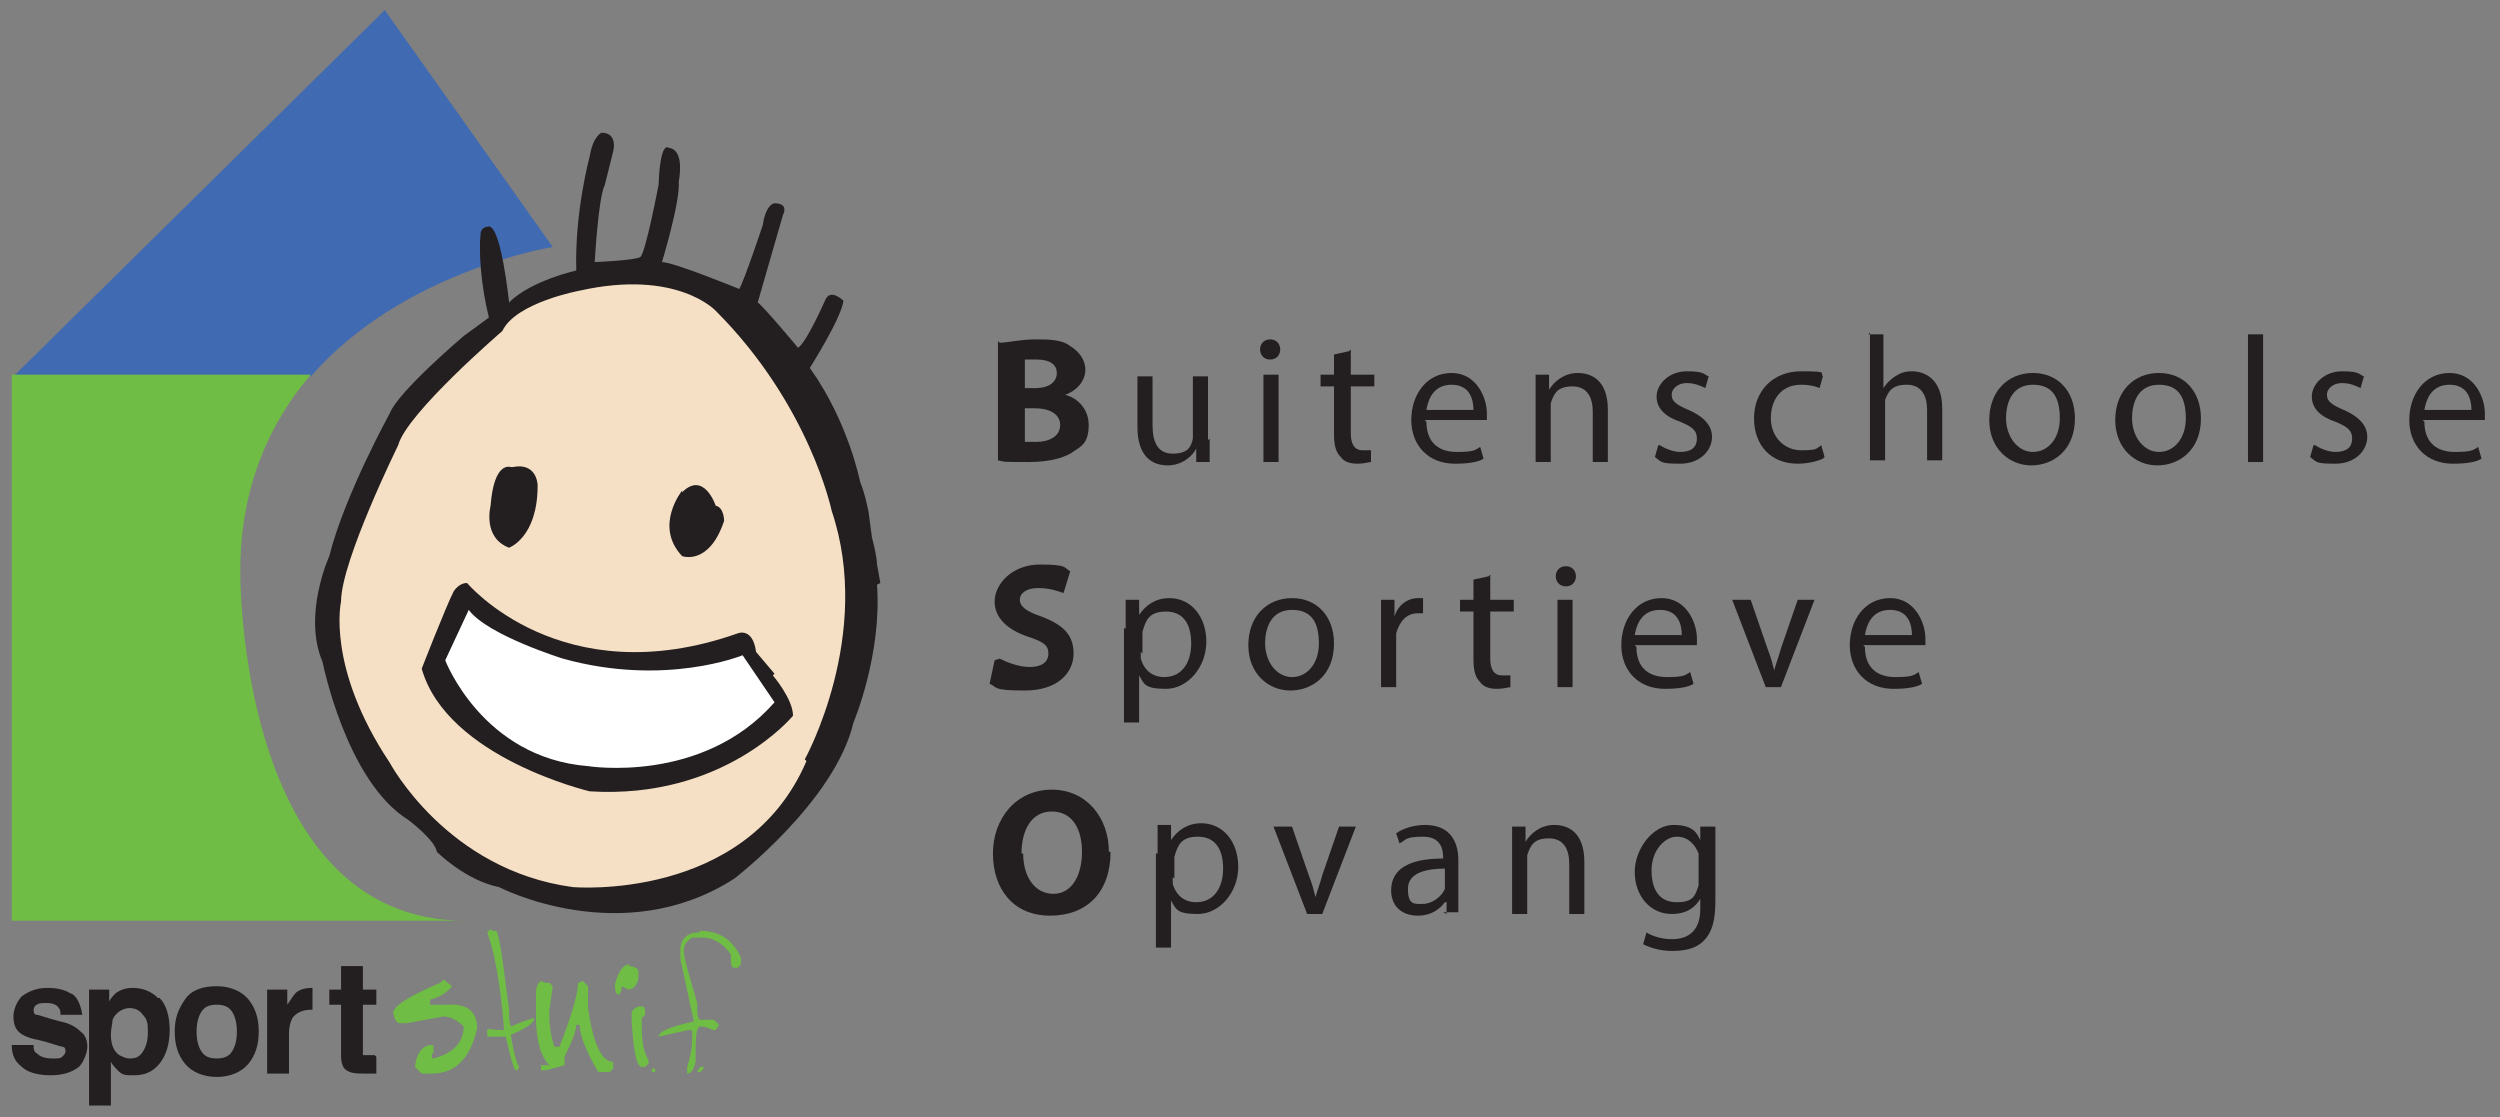
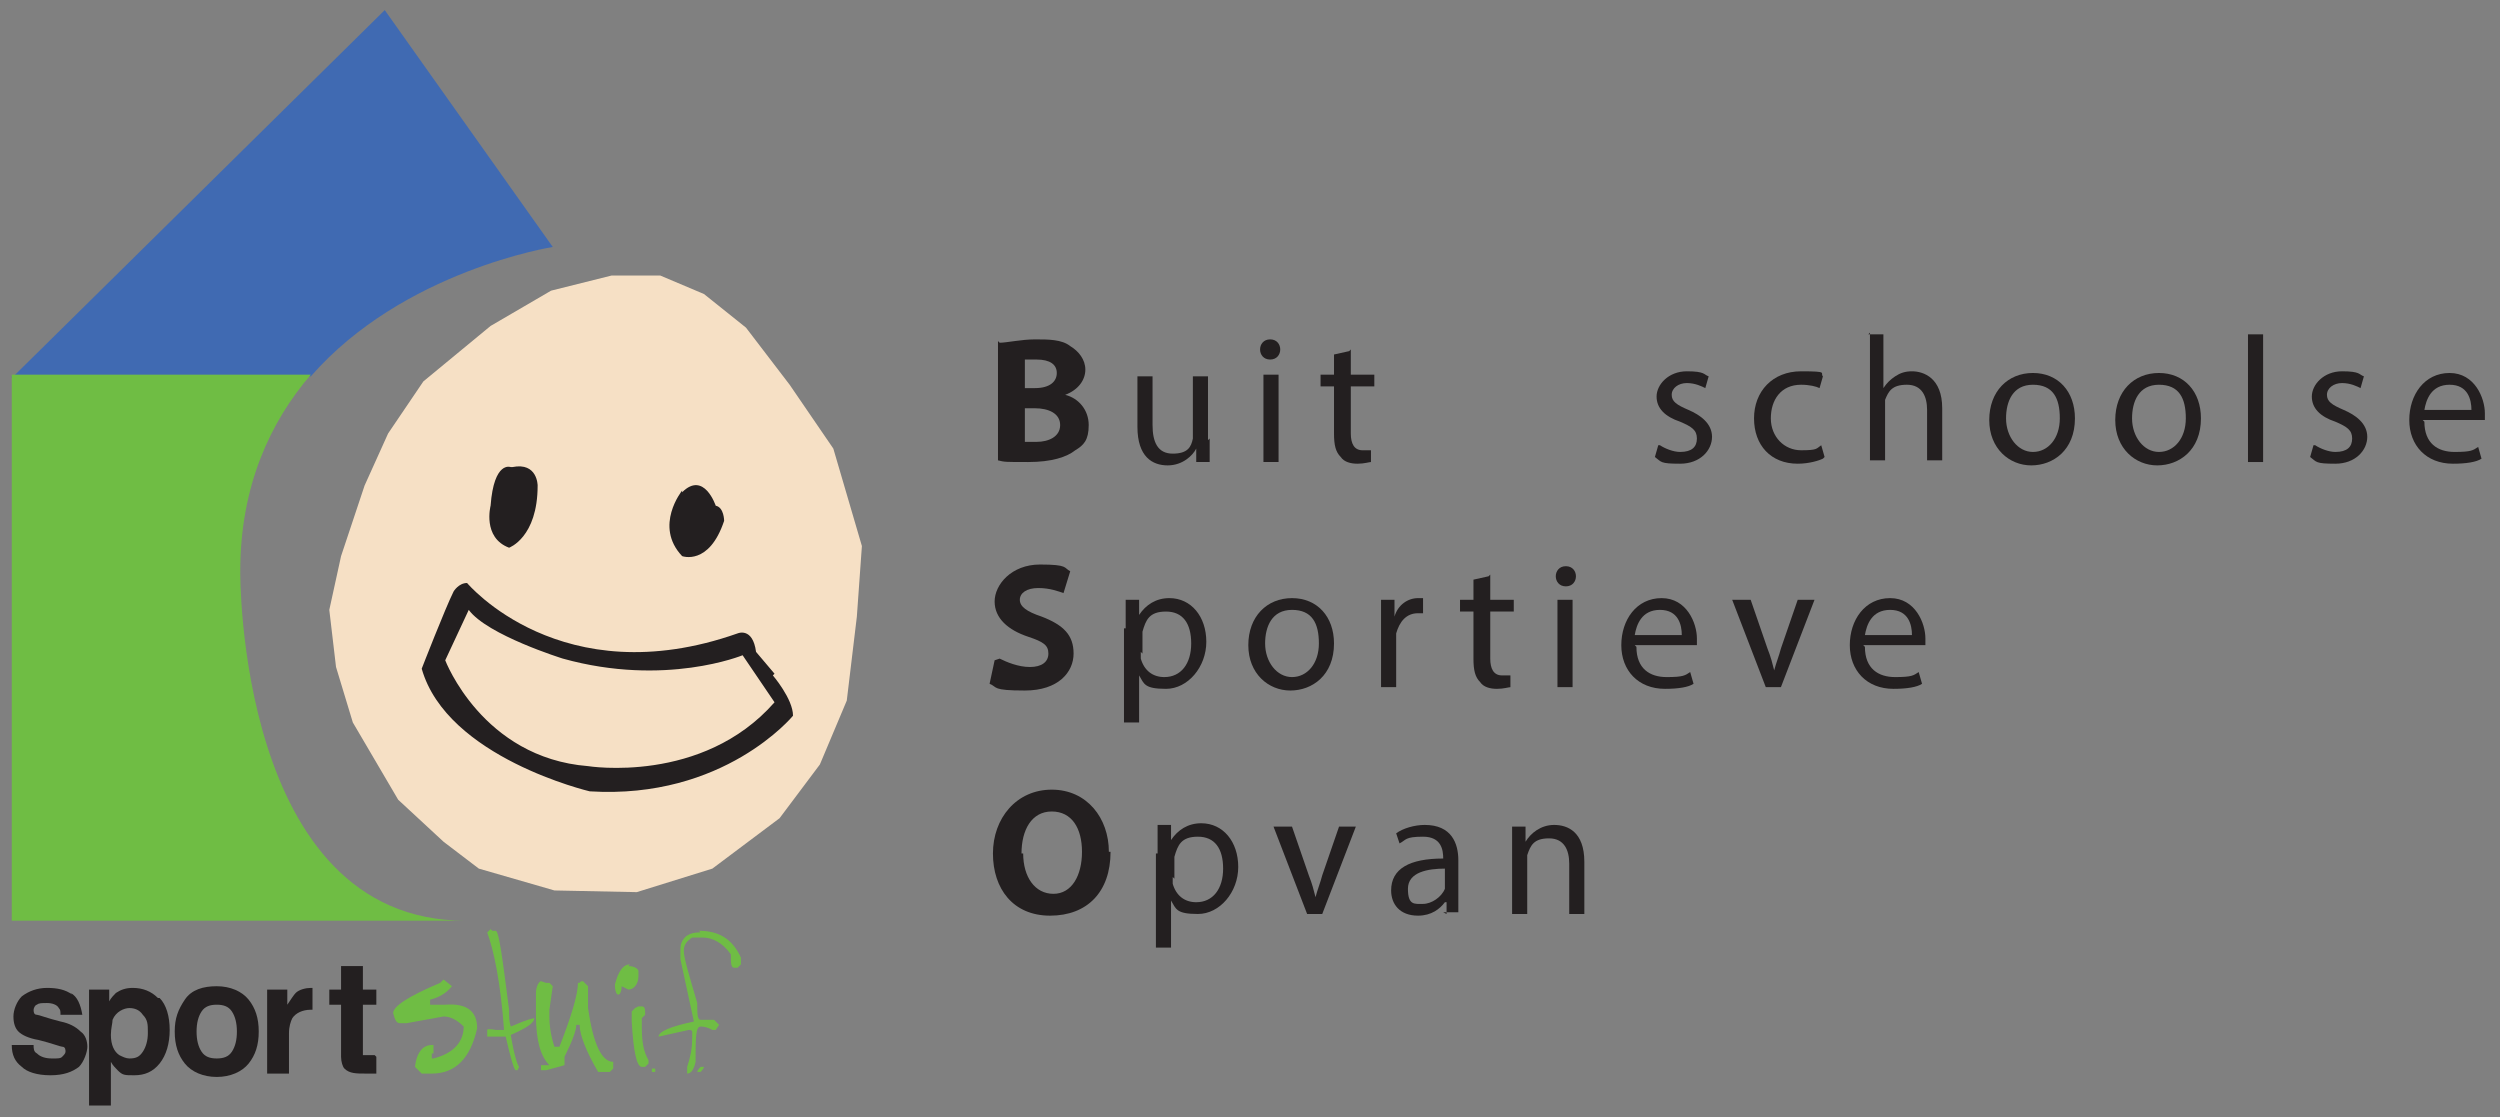
<svg xmlns="http://www.w3.org/2000/svg" id="Layer_2" data-name="Layer 2" version="1.1" viewBox="0 0 148.8 66.5">
  <rect x="0" y="0" width="148.8" height="66.5" fill="#808080" stroke="none" />
  <defs>
    <style>
      .cls-1 {
        clip-path: url(#clippath);
      }

      .cls-2 {
        fill: none;
      }

      .cls-2, .cls-3, .cls-4, .cls-5, .cls-6, .cls-7 {
        stroke-width: 0px;
      }

      .cls-3 {
        fill: #406ab2;
      }

      .cls-4 {
        fill: #6fbd44;
      }

      .cls-5 {
        fill: #f6e0c5;
      }

      .cls-6 {
        fill: #fff;
      }

      .cls-7 {
        fill: #231f20;
      }
    </style>
    <clipPath id="clippath">
      <rect class="cls-2" x="-5.3" y=".6" width="162.6" height="68.4" />
    </clipPath>
  </defs>
  <g class="cls-1">
    <path class="cls-3" d="M.7,22.5L22.9.6l10,14.1s-8.9,1.4-14.4,7.7H.7Z" />
    <polygon class="cls-5" points="36.4 16.4 39.3 16.4 41.9 17.5 44.4 19.5 47 22.9 49.6 26.7 51.3 32.5 51 36.7 50.4 41.7 48.8 45.5 46.4 48.7 42.4 51.7 37.9 53.1 33 53 28.5 51.7 26.4 50.1 23.7 47.6 21 43 20 39.7 19.6 36.3 20.3 33.1 21.7 28.9 23.1 25.8 25.2 22.7 29.2 19.4 32.8 17.3 36.4 16.4" />
-     <path class="cls-6" d="M27.7,35.6s6.4,6.2,16.7,2.8l2.3,3.6s-11.5,11.4-21-2.3l2-4.1Z" />
-     <path class="cls-7" d="M52.4,34.7l-.2-1.1s0-.5-.3-1.6l-.2-1.5s-.2-1.1-.5-1.8c0,0-.7-3.6-3-6.8,0,0,1.9-3,2-4,0,0-.8-.8-1.1,0,0,0-1.1,2.5-1.6,2.8,0,0-2-2.4-2.4-2.7l1.5-5.2s.4-.7-.5-.7c0,0-.5,0-.7,1.3,0,0-1.1,3.3-1.4,3.8,0,0-3.9-1.6-4.6-1.6,0,0,1.1-3.6,1-4.8,0,0,.4-1.9-.6-2,0,0-.5-.5-.6,2.2,0,0-.8,4.2-1.1,4.3-.3.2-2.7.3-2.7.3,0,0,.2-3.8.6-4.6l.5-2s.3-1.1-.7-1.1c0,0-.5.2-.7,1.4,0,0-.9,3.3-.8,6.8,0,0-2.7.6-4,1.9,0,0-.5-4.9-1.3-4.5,0,0-.4,0-.4.5-.1.9,0,2.9.5,4.9l-1.5,1.1s-3.9,3.3-4.4,4.6c0,0-2.7,4.9-3.6,8.5,0,0-1.6,3.5-.4,6.3,0,0,1.4,7.1,5.1,9.4,0,0,1.6,1.2,1.7,1.9,0,0,1.7,1.7,3.7,2.1,0,0,7.3,3.8,14-.5,0,0,6-4.6,7.1-9.3,0,0,1.7-4,1.4-8.2M48,45.3c-3.6,8.4-13.9,7.5-13.9,7.5-7.5-1-10.9-7.4-10.9-7.4-3.8-5.7-2.9-9.6-2.9-9.6,0-2.4,3.4-9.3,3.4-9.3.5-1.9,6.2-6.8,6.2-6.8.8-1.7,4.6-2.4,4.6-2.4,5.8-1.3,8.1,1.2,8.1,1.2,5.6,5.6,6.9,11.9,6.9,11.9,2.5,7.4-1.6,14.8-1.6,14.8" />
    <path class="cls-4" d="M.7,22.4v32.4h27c-13.6,0-13.4-20.8-13.4-20.8,0-5.1,1.8-8.9,4.2-11.7H.7Z" />
    <path class="cls-7" d="M30.4,27.8s-1-.4-1.2,2.3c0,0-.5,1.9,1.1,2.5,0,0,1.7-.6,1.7-3.7,0,0,0-1.4-1.5-1.1" />
    <path class="cls-7" d="M40.6,29.2s-1.7,2.1,0,3.9c0,0,1.6.6,2.5-2.1,0,0,0-.8-.5-.9,0,0-.7-2.1-2-.8" />
    <path class="cls-7" d="M46.1,40.1l-1.1-1.3c-.2-1.5-1.1-1.1-1.1-1.1-10.5,3.7-16.1-3-16.1-3-.5,0-.8.5-.8.5-.5,1-1.9,4.6-1.9,4.6,1.5,5.3,10,7.3,10,7.3,8,.5,12.1-4.5,12.1-4.5,0-1-1.2-2.4-1.2-2.4M35,45.6c-6.3-.5-8.5-6.3-8.5-6.3l1.4-3c1.1,1.5,5.6,2.9,5.6,2.9,6.1,1.7,10.7-.2,10.7-.2l1.9,2.8c-4.3,4.9-11.1,3.8-11.1,3.8" />
  </g>
  <path class="cls-7" d="M59.5,20.4c.4,0,1.3-.2,2.1-.2s1.6,0,2.1.4c.5.3.9.8.9,1.4s-.4,1.2-1.2,1.5h0c.8.2,1.4.9,1.4,1.8s-.3,1.2-.8,1.5c-.5.4-1.4.7-2.8.7s-1.4,0-1.8-.1v-7.1ZM61.1,23.1h.5c.9,0,1.3-.4,1.3-.9s-.4-.8-1.2-.8-.6,0-.7,0v1.7ZM61.1,26.3c.2,0,.4,0,.6,0,.7,0,1.4-.3,1.4-1s-.7-1-1.5-1h-.6v2Z" />
  <g>
    <path class="cls-7" d="M72,26.1c0,.5,0,1,0,1.4h-.8v-.8h0c-.2.4-.8,1-1.7,1s-1.8-.5-1.8-2.3v-3h.9v2.9c0,1,.3,1.7,1.2,1.7s1.1-.4,1.2-.9c0-.1,0-.3,0-.5v-3.2h.9v3.8Z" />
    <path class="cls-7" d="M76.2,20.8c0,.3-.2.6-.6.6s-.6-.3-.6-.6.2-.6.6-.6.6.3.6.6ZM75.2,27.5v-5.2h.9v5.2h-.9Z" />
    <path class="cls-7" d="M80.4,20.8v1.5h1.4v.7h-1.4v2.8c0,.6.2,1,.7,1s.4,0,.5,0v.7c-.1,0-.4.1-.8.1s-.8-.1-1-.4c-.3-.3-.4-.7-.4-1.4v-2.8h-.8v-.7h.8v-1.2l.9-.2Z" />
-     <path class="cls-7" d="M84.9,25.1c0,1.3.8,1.8,1.8,1.8s1.1-.1,1.4-.3l.2.7c-.3.2-.9.3-1.7.3-1.6,0-2.6-1.1-2.6-2.6s.9-2.8,2.4-2.8,2.1,1.5,2.1,2.4,0,.3,0,.4h-3.7ZM87.7,24.4c0-.6-.2-1.5-1.3-1.5s-1.4.9-1.5,1.5h2.8Z" />
-     <path class="cls-7" d="M91.4,23.7c0-.5,0-1,0-1.4h.8v.9h0c.3-.5.9-1,1.7-1s1.8.4,1.8,2.2v3.1h-.9v-3c0-.8-.3-1.5-1.2-1.5s-1.1.4-1.3,1c0,.1,0,.3,0,.4v3.1h-.9v-3.8Z" />
    <path class="cls-7" d="M98.8,26.5c.3.2.8.4,1.2.4.7,0,1-.3,1-.8s-.3-.7-1-1c-.9-.3-1.4-.8-1.4-1.5s.7-1.5,1.8-1.5,1,.2,1.3.3l-.2.7c-.2-.1-.6-.3-1.1-.3s-.9.3-.9.7.3.6,1,.9,1.4.8,1.4,1.6-.7,1.6-1.9,1.6-1.1-.1-1.5-.4l.2-.7Z" />
    <path class="cls-7" d="M108.5,27.3c-.2.1-.8.3-1.5.3-1.6,0-2.6-1.1-2.6-2.7s1.1-2.8,2.8-2.8,1.1.1,1.3.3l-.2.7c-.2-.1-.6-.2-1.1-.2-1.2,0-1.8.9-1.8,2s.8,1.9,1.8,1.9.9-.1,1.2-.3l.2.7Z" />
    <path class="cls-7" d="M111.2,19.9h.9v3.2h0c.2-.3.4-.5.7-.7.3-.2.6-.3,1-.3.7,0,1.8.4,1.8,2.2v3.1h-.9v-3c0-.8-.3-1.5-1.2-1.5s-1.1.4-1.3.9c0,.1,0,.3,0,.5v3.1h-.9v-7.6Z" />
    <path class="cls-7" d="M123.5,24.9c0,1.9-1.3,2.8-2.6,2.8s-2.5-1-2.5-2.7,1.1-2.8,2.6-2.8,2.5,1.1,2.5,2.7ZM119.4,24.9c0,1.1.7,2,1.6,2s1.6-.8,1.6-2-.4-2-1.6-2-1.6,1-1.6,2Z" />
    <path class="cls-7" d="M131,24.9c0,1.9-1.3,2.8-2.6,2.8s-2.5-1-2.5-2.7,1.1-2.8,2.6-2.8,2.5,1.1,2.5,2.7ZM126.9,24.9c0,1.1.7,2,1.6,2s1.6-.8,1.6-2-.4-2-1.6-2-1.6,1-1.6,2Z" />
    <path class="cls-7" d="M133.8,19.9h.9v7.6h-.9v-7.6Z" />
    <path class="cls-7" d="M137.8,26.5c.3.2.8.4,1.2.4.7,0,1-.3,1-.8s-.3-.7-1-1c-.9-.3-1.4-.8-1.4-1.5s.7-1.5,1.8-1.5,1,.2,1.3.3l-.2.7c-.2-.1-.6-.3-1.1-.3s-.9.3-.9.7.3.6,1,.9,1.4.8,1.4,1.6-.7,1.6-1.9,1.6-1.1-.1-1.5-.4l.2-.7Z" />
    <path class="cls-7" d="M144.3,25.1c0,1.3.8,1.8,1.8,1.8s1.1-.1,1.4-.3l.2.7c-.3.2-.9.3-1.7.3-1.6,0-2.6-1.1-2.6-2.6s.9-2.8,2.4-2.8,2.1,1.5,2.1,2.4,0,.3,0,.4h-3.7ZM147.1,24.4c0-.6-.2-1.5-1.3-1.5s-1.4.9-1.5,1.5h2.8Z" />
  </g>
  <path class="cls-7" d="M4.2,59.1c.4.2.6.7.7,1.3h-1.3c0-.2,0-.3-.1-.4-.1-.2-.4-.3-.7-.3s-.5,0-.6.1c-.1,0-.2.2-.2.3s0,.3.2.3c.1,0,.6.2,1.4.4.5.1.9.3,1.2.6.3.2.4.6.4.9s-.2.9-.5,1.2c-.4.3-.9.5-1.7.5s-1.4-.2-1.7-.5c-.4-.3-.6-.7-.6-1.3h1.3c0,.2,0,.4.2.5.2.2.5.3.9.3s.5,0,.6-.1.2-.2.2-.3,0-.3-.2-.3c-.1,0-.6-.2-1.4-.4-.6-.1-1-.3-1.2-.5-.2-.2-.3-.5-.3-.9s.2-.9.5-1.2c.4-.3.9-.5,1.5-.5s1.1.1,1.5.4Z" />
  <path class="cls-7" d="M9.5,59.4c.4.4.6,1.1.6,1.9s-.2,1.5-.6,2c-.4.5-.9.7-1.5.7s-.7,0-1-.3c-.1-.1-.3-.3-.4-.5v2.6h-1.3v-6.9h1.2v.7c.1-.2.3-.4.4-.5.3-.2.6-.3,1-.3.6,0,1.1.2,1.5.6ZM8.8,61.4c0-.4,0-.7-.3-1-.2-.3-.5-.4-.8-.4s-.8.2-1,.7c0,.2-.1.5-.1.9,0,.6.2,1,.5,1.2.2.1.4.2.6.2.4,0,.6-.1.8-.4s.3-.7.3-1.1Z" />
  <path class="cls-7" d="M14.8,59.5c.4.5.6,1.1.6,1.9s-.2,1.4-.6,1.9-1.1.8-1.9.8-1.5-.3-1.9-.8-.6-1.1-.6-1.9.2-1.3.6-1.9,1.1-.8,1.9-.8,1.5.3,1.9.8ZM12.9,59.8c-.4,0-.7.1-.9.4-.2.3-.3.7-.3,1.2s.1.9.3,1.2c.2.3.5.4.9.4s.7-.1.9-.4c.2-.3.3-.7.3-1.2s-.1-.9-.3-1.2c-.2-.3-.5-.4-.9-.4Z" />
  <path class="cls-7" d="M18.5,60.1c-.5,0-.9.2-1.1.5-.1.2-.2.5-.2.9v2.4h-1.3v-5h1.2v.9c.2-.3.4-.6.5-.7.2-.2.6-.3.9-.3s0,0,0,0c0,0,0,0,.1,0v1.3c0,0-.2,0-.2,0,0,0-.1,0-.2,0Z" />
  <path class="cls-7" d="M22.4,62.9v1h-.6c-.6,0-1,0-1.3-.3-.1-.1-.2-.4-.2-.7v-3.1h-.7v-.9h.7v-1.4h1.3v1.4h.8v.9h-.8v2.6c0,.2,0,.3,0,.4,0,0,.2,0,.5,0s0,0,.1,0c0,0,0,0,.1,0Z" />
  <g>
    <path class="cls-4" d="M26.4,58.3l.5.4c-.4.5-.9.7-1.3.8v.3h.9c1.3-.1,1.9.4,1.9,1.4-.4,1.8-1.3,2.7-2.7,2.7h-.6l-.4-.4c.1-.9.5-1.3,1-1.3h.1v.5h-.1v.3h.1c1.2-.3,1.8-1,1.8-1.9-.4-.4-.8-.6-1.2-.6l-2.2.4h-.4c-.2,0-.3-.2-.4-.6,0-.4.9-1,2.8-1.8Z" />
    <path class="cls-4" d="M29.3,55.4h.2c.2,0,.4,1.6.8,4.7,0,.4,0,.7.1,1,.5-.2.9-.4,1.4-.5h0c0,.3-.5.6-1.4,1h0c.2,1.2.4,1.8.5,1.9h0c0,0-.1.2-.1.2h-.1c-.1,0-.3-.7-.6-2h-.4c0,0-.6,0-.6,0h-.1v-.4h0c0-.1.5,0,.5,0h.5c-.2-2.8-.6-4.7-1-5.8l.2-.2Z" />
  </g>
  <path class="cls-4" d="M32.5,58.5h.2l.2.2-.2,1.4v.4c0,.6.1,1.2.3,1.8h.3c.7-1.8,1.1-3.1,1.1-3.8h.1c0-.1.2-.1.2-.1l.3.3v1.3c.3,2.1.8,3.2,1.5,3.2v.4l-.2.2h-.7c-.7-1.2-1.1-2.2-1.1-2.8h-.2c0,.3-.2.9-.7,1.9v.5c.1,0,0,0,0,0l-1.1.3h-.3v-.3h.5c-.5-.5-.8-1.4-.8-3v-1.3c0-.4.2-.7.3-.7Z" />
  <path class="cls-4" d="M37.4,57.5c.4,0,.6.2.6.3v.3c0,.5-.3.8-.6.8l-.4-.2c0,.3-.1.5-.2.5s-.2-.2-.2-.6c.2-.8.5-1.2.9-1.2ZM38,59.9h.2c.2,0,.2.2.2.5l-.2.2v.5c0,.9.1,1.5.4,2v.2l-.2.2h-.2c-.3,0-.5-.9-.6-2.7v-.6l.2-.2ZM38.8,63.6h.2v.2h-.2v-.2Z" />
  <path class="cls-4" d="M41.6,55.4c1.2,0,2,.5,2.5,1.6v.4l-.2.2h-.2c-.2,0-.2-.3-.2-.8-.5-.7-1.1-1-1.7-1h-.6c-.3.2-.5.4-.5.8s.3,1.4.8,3.1c0,.6,0,1,.2,1h.8l.3.3h0c0,0-.2.3-.2.3h-.2c-.2-.1-.4-.2-.7-.2s-.3.7-.3,2.1c-.1.5-.3.7-.5.7h0v-.4c.2-.6.3-1.1.3-1.7v-.4c0,0,0-.1-.2-.1l-1.8.4h0c0-.3.7-.6,2.1-.9l-.8-3.7v-.6c0-.6.4-1,1.1-1h.1ZM41.7,63.5h.2c0,.1-.2.3-.2.3h-.2c0-.1.2-.3.2-.3Z" />
  <path class="cls-7" d="M59.5,39.2c.4.2,1.1.5,1.8.5s1.1-.3,1.1-.8-.3-.7-1.2-1c-1.2-.4-2-1.1-2-2.1s1-2.2,2.7-2.2,1.4.2,1.8.4l-.4,1.3c-.3-.1-.8-.3-1.5-.3s-1.1.3-1.1.7.4.7,1.3,1c1.3.5,1.9,1.1,1.9,2.2s-.9,2.2-2.9,2.2-1.6-.2-2.1-.4l.3-1.4Z" />
  <g>
    <path class="cls-7" d="M67,37.4c0-.7,0-1.2,0-1.7h.8v.9h0c.4-.6,1-1,1.8-1,1.3,0,2.2,1.1,2.2,2.6s-1.1,2.8-2.4,2.8-1.3-.3-1.6-.8h0v2.8h-.9v-5.6ZM67.9,38.8c0,.1,0,.3,0,.4.2.7.7,1.1,1.4,1.1,1,0,1.6-.8,1.6-2s-.5-1.9-1.5-1.9-1.2.5-1.4,1.2c0,.1,0,.3,0,.4v.9Z" />
    <path class="cls-7" d="M79.4,38.3c0,1.9-1.3,2.8-2.6,2.8s-2.5-1-2.5-2.7,1.1-2.8,2.6-2.8,2.5,1.1,2.5,2.7ZM75.3,38.3c0,1.1.7,2,1.6,2s1.6-.8,1.6-2-.4-2-1.6-2-1.6,1-1.6,2Z" />
    <path class="cls-7" d="M82.2,37.3c0-.6,0-1.1,0-1.6h.8v1h0c.2-.7.8-1.1,1.4-1.1s.2,0,.3,0v.9c0,0-.2,0-.3,0-.7,0-1.1.5-1.3,1.2,0,.1,0,.3,0,.4v2.8h-.9v-3.6Z" />
    <path class="cls-7" d="M88.7,34.2v1.5h1.4v.7h-1.4v2.8c0,.6.2,1,.7,1s.4,0,.5,0v.7c-.1,0-.4.1-.8.1s-.8-.1-1-.4c-.3-.3-.4-.7-.4-1.4v-2.8h-.8v-.7h.8v-1.2l.9-.2Z" />
    <path class="cls-7" d="M93.8,34.3c0,.3-.2.6-.6.6s-.6-.3-.6-.6.2-.6.6-.6.6.3.6.6ZM92.7,40.9v-5.2h.9v5.2h-.9Z" />
    <path class="cls-7" d="M97.4,38.5c0,1.3.8,1.8,1.8,1.8s1.1-.1,1.4-.3l.2.7c-.3.2-.9.3-1.7.3-1.6,0-2.6-1.1-2.6-2.6s.9-2.8,2.4-2.8,2.1,1.5,2.1,2.4,0,.3,0,.4h-3.7ZM100.1,37.8c0-.6-.2-1.5-1.3-1.5s-1.4.9-1.5,1.5h2.8Z" />
    <path class="cls-7" d="M104.2,35.7l1,2.9c.2.5.3.9.4,1.3h0c.1-.4.3-.9.4-1.3l1-2.9h1l-2,5.2h-.9l-2-5.2h1Z" />
    <path class="cls-7" d="M111,38.5c0,1.3.8,1.8,1.8,1.8s1.1-.1,1.4-.3l.2.7c-.3.2-.9.3-1.7.3-1.6,0-2.6-1.1-2.6-2.6s.9-2.8,2.4-2.8,2.1,1.5,2.1,2.4,0,.3,0,.4h-3.7ZM113.8,37.8c0-.6-.2-1.5-1.3-1.5s-1.4.9-1.5,1.5h2.8Z" />
  </g>
  <path class="cls-7" d="M66.1,50.7c0,2.4-1.4,3.8-3.6,3.8s-3.4-1.6-3.4-3.7,1.4-3.8,3.5-3.8,3.4,1.7,3.4,3.7ZM60.9,50.8c0,1.4.7,2.4,1.8,2.4s1.7-1.1,1.7-2.5-.6-2.4-1.8-2.4-1.8,1.1-1.8,2.5Z" />
  <g>
    <path class="cls-7" d="M68.9,50.8c0-.7,0-1.2,0-1.7h.8v.9h0c.4-.6,1-1,1.8-1,1.3,0,2.2,1.1,2.2,2.6s-1.1,2.8-2.4,2.8-1.3-.3-1.6-.8h0v2.8h-.9v-5.6ZM69.8,52.2c0,.1,0,.3,0,.4.2.7.7,1.1,1.4,1.1,1,0,1.6-.8,1.6-2s-.5-1.9-1.5-1.9-1.2.5-1.4,1.2c0,.1,0,.3,0,.4v.9Z" />
    <path class="cls-7" d="M76.9,49.2l1,2.9c.2.5.3.9.4,1.3h0c.1-.4.3-.9.4-1.3l1-2.9h1l-2,5.2h-.9l-2-5.2h1Z" />
    <path class="cls-7" d="M86.1,54.4v-.7h-.1c-.3.4-.8.8-1.6.8-1.1,0-1.6-.7-1.6-1.5,0-1.3,1.1-1.9,3.1-1.9h0c0-.5-.1-1.3-1.2-1.3s-1,.2-1.4.4l-.2-.6c.4-.3,1.1-.5,1.7-.5,1.6,0,2,1.1,2,2.1v1.9c0,.5,0,.9,0,1.2h-.9ZM86,51.7c-1,0-2.2.2-2.2,1.2s.4.9.9.9,1.1-.4,1.3-.9c0,0,0-.2,0-.3v-.9Z" />
    <path class="cls-7" d="M90,50.6c0-.5,0-1,0-1.4h.8v.9h0c.3-.5.9-1,1.7-1s1.8.4,1.8,2.2v3.1h-.9v-3c0-.8-.3-1.5-1.2-1.5s-1.1.4-1.3,1c0,.1,0,.3,0,.4v3.1h-.9v-3.8Z" />
-     <path class="cls-7" d="M102.1,49.2c0,.4,0,.8,0,1.4v3c0,1.2-.2,1.9-.7,2.4-.5.5-1.2.6-1.9.6s-1.3-.2-1.7-.4l.2-.7c.3.2.9.4,1.5.4,1,0,1.7-.5,1.7-1.8v-.6h0c-.3.5-.8.9-1.7.9-1.3,0-2.2-1.1-2.2-2.5s1.1-2.8,2.3-2.8,1.4.5,1.6.9h0v-.8h.9ZM101.1,51.2c0-.2,0-.3,0-.4-.2-.5-.6-1-1.3-1s-1.5.8-1.5,2,.5,1.9,1.5,1.9,1.1-.4,1.3-1c0-.2,0-.3,0-.5v-.9Z" />
  </g>
</svg>